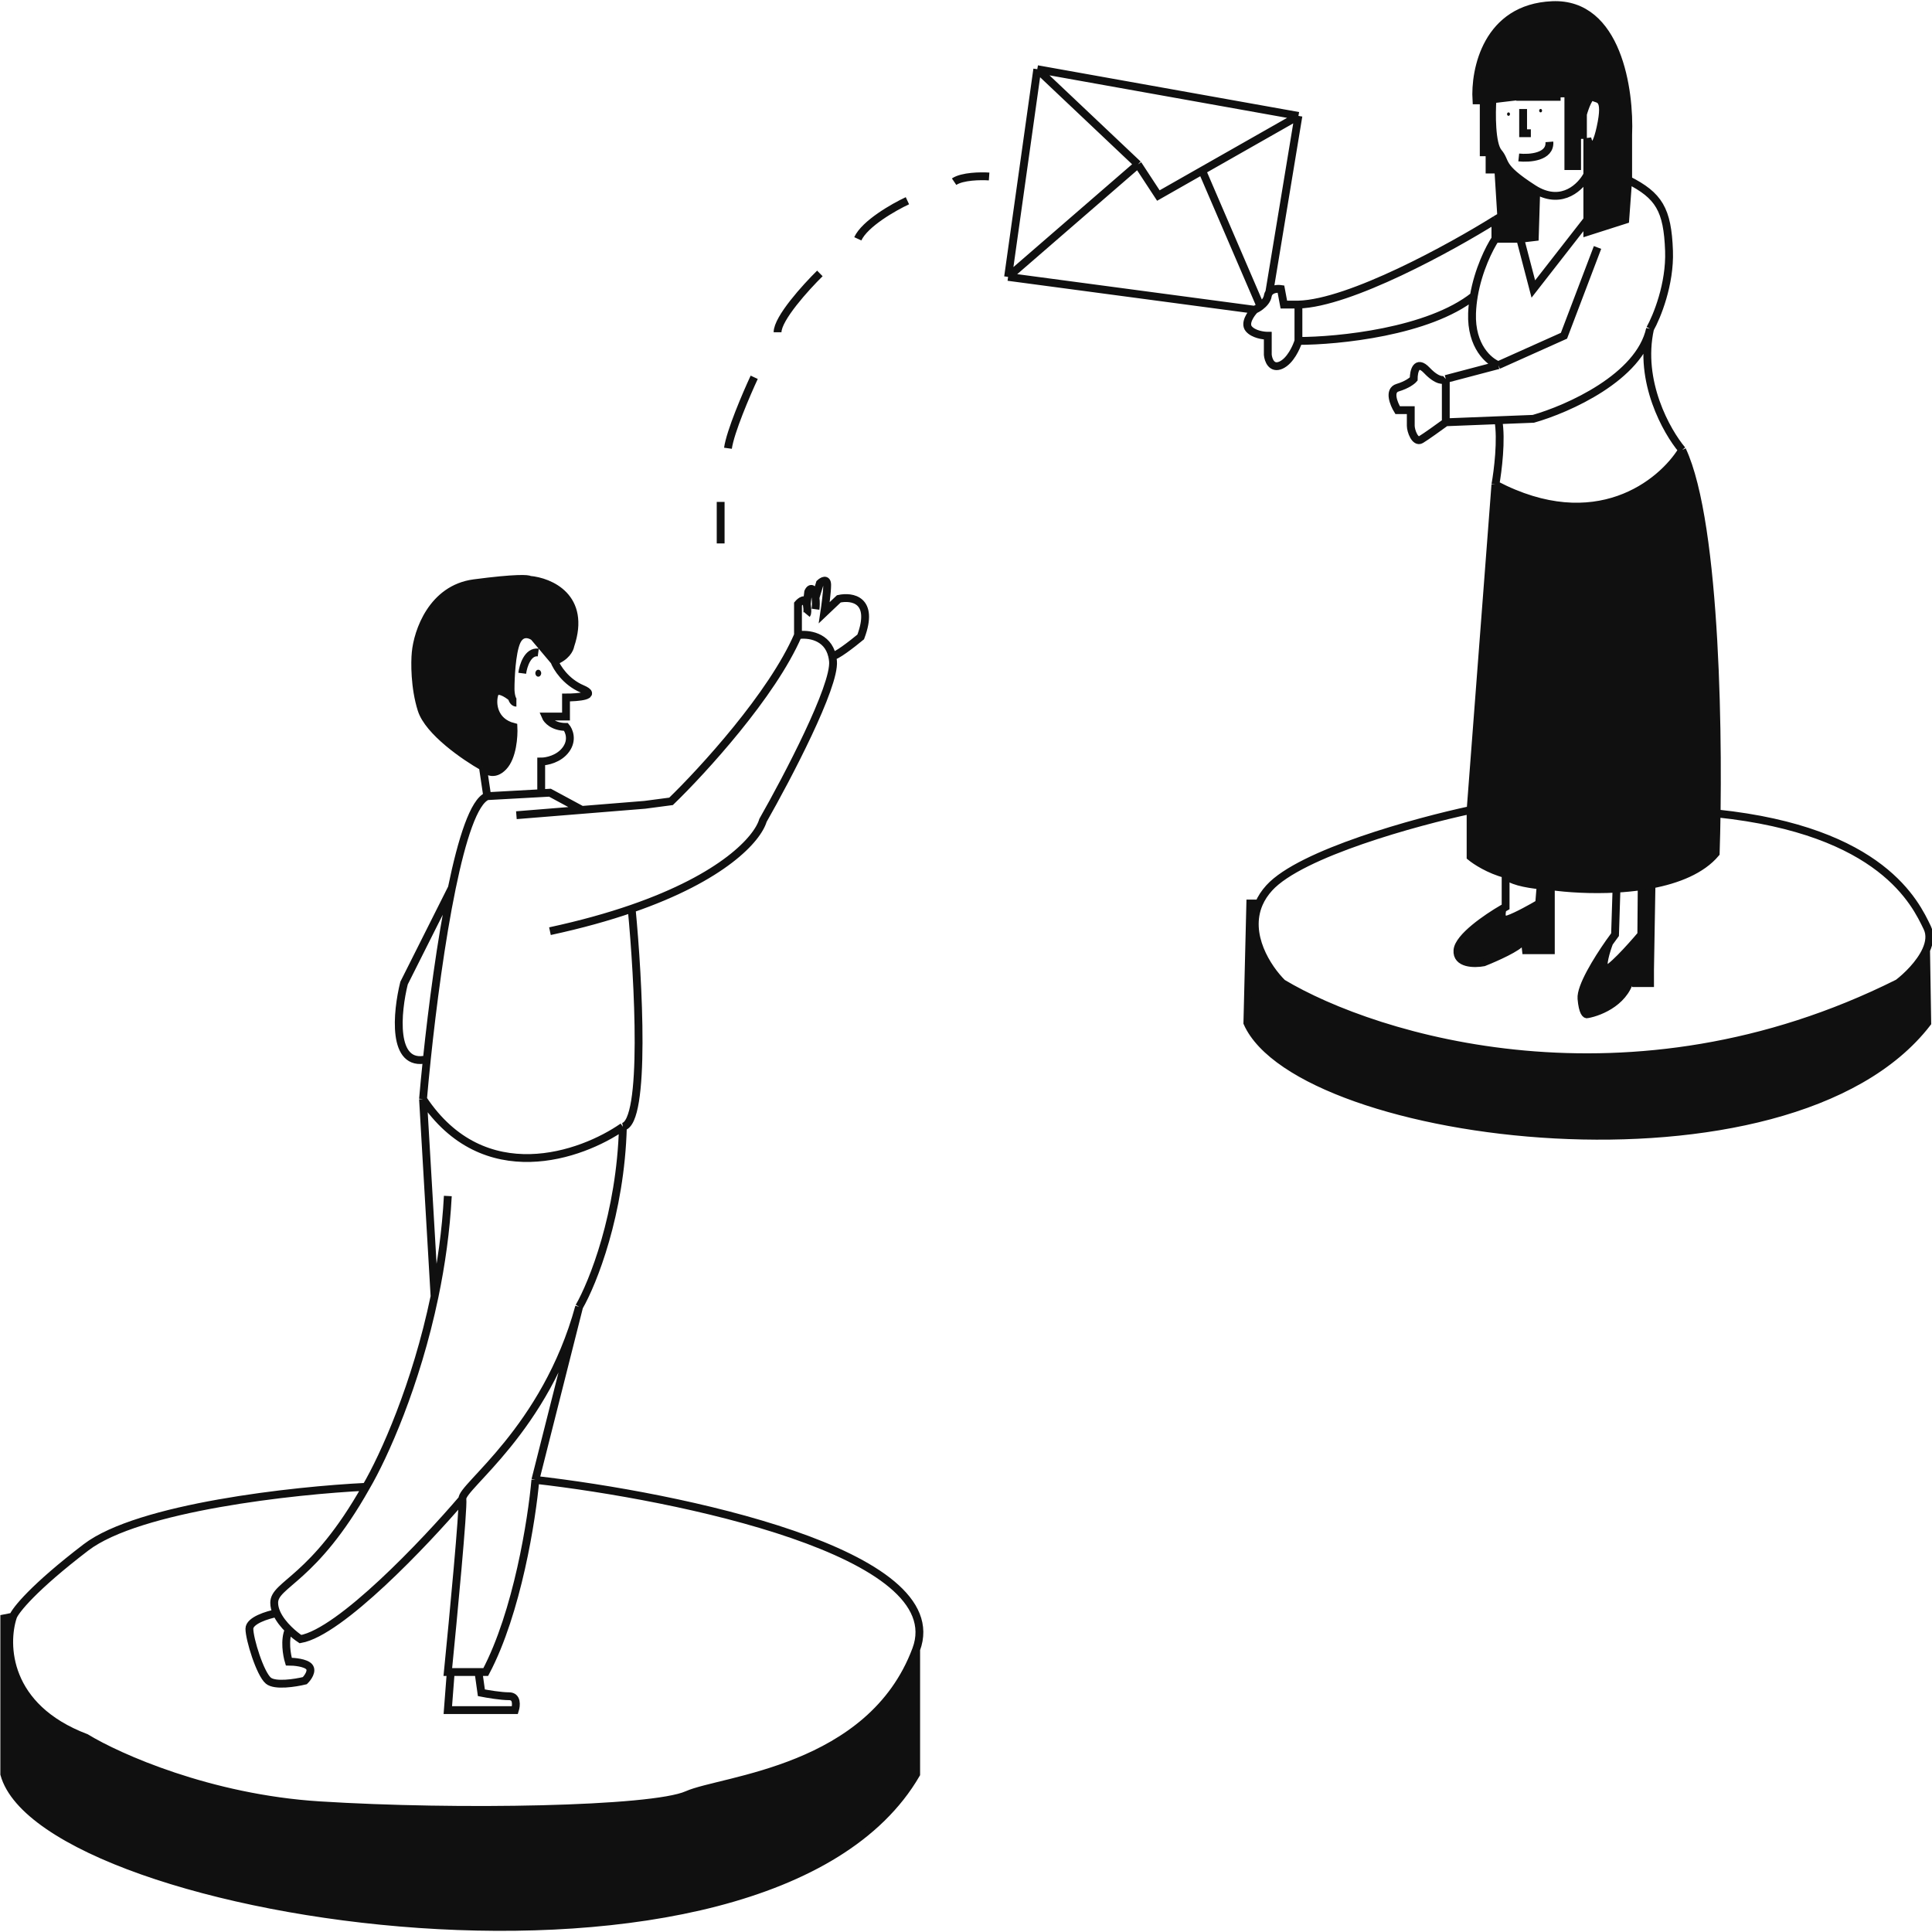
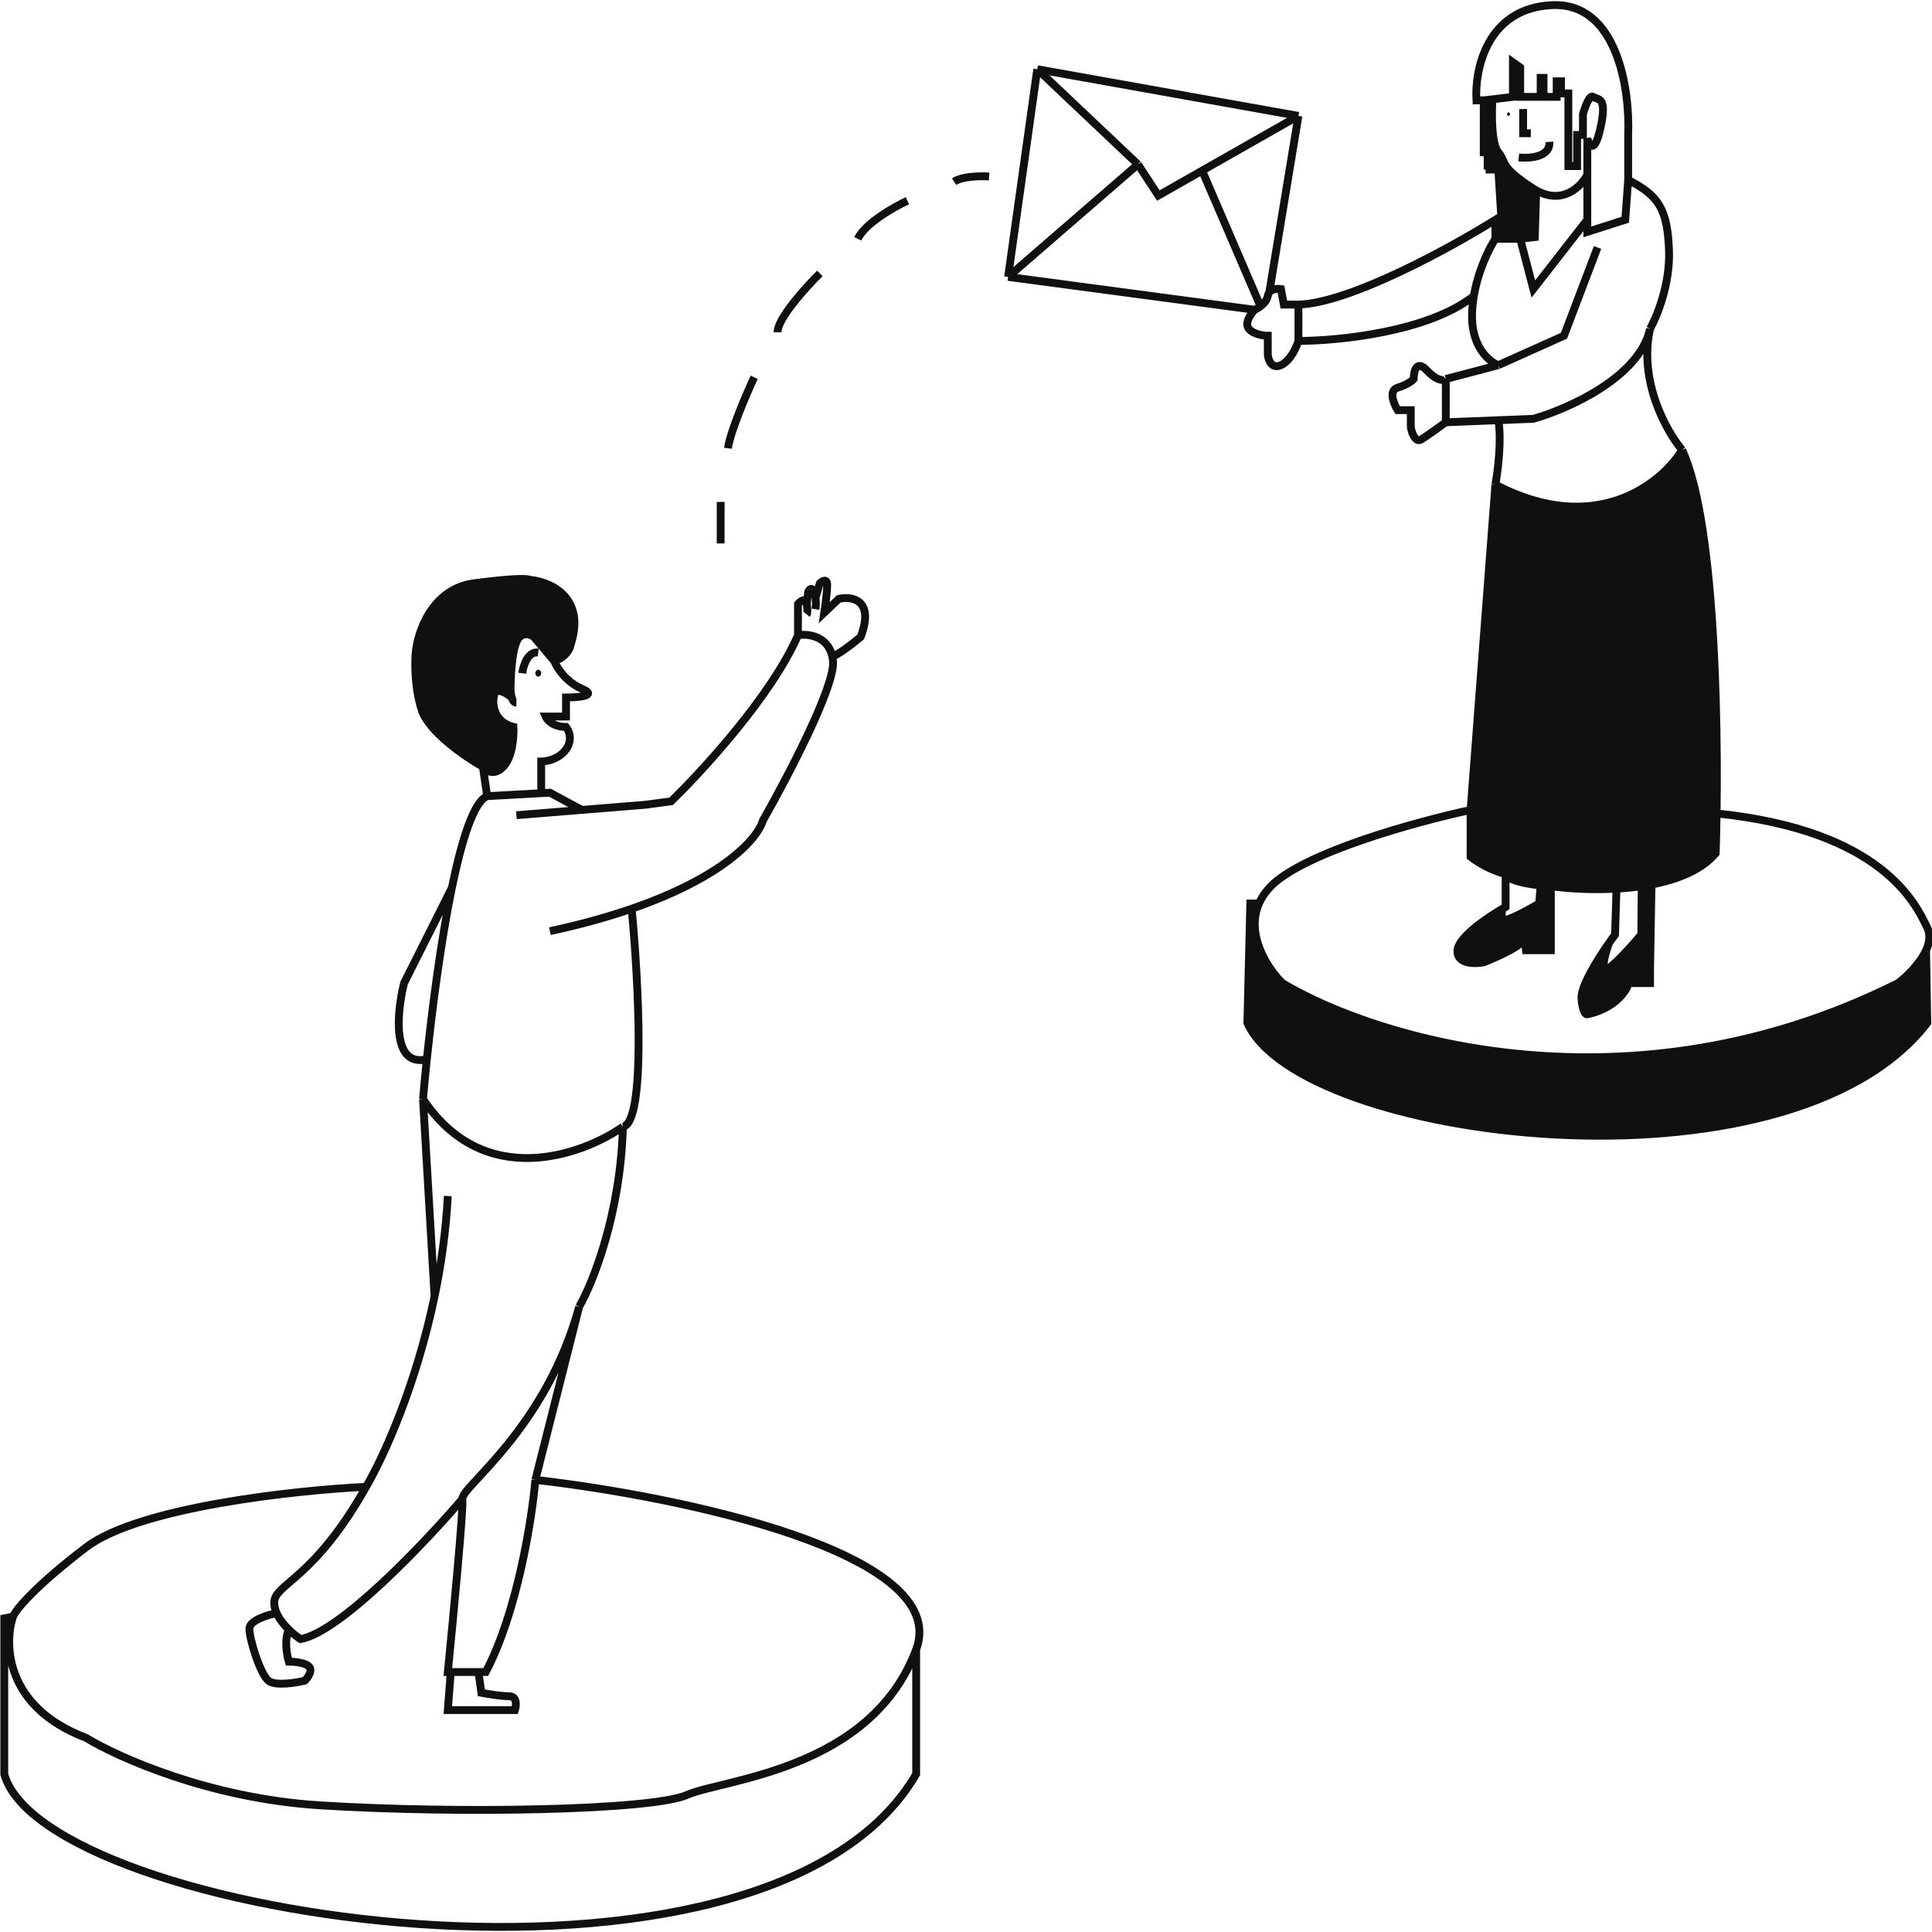
<svg xmlns="http://www.w3.org/2000/svg" width="198" height="198" viewBox="0 0 198 198" fill="none">
  <g clip-path="url(#clip0_2015_2229)">
-     <path d="M8.812 178.096C0.558 174.973 0.389 168.516 1.336 165.678L0.438 165.855V181.821C4.476 196.544 78.641 208.075 93.893 181.821V169.048C89.258 181.466 74.006 182.353 70.417 183.949C66.829 185.546 46.792 185.901 32.736 185.014C21.492 184.304 12.102 180.106 8.812 178.096Z" fill="#101010" />
    <path d="M131.423 100.752C140.993 106.488 167.011 114.518 194.524 100.752C195.414 100.074 196.774 98.76 197.395 97.382L197.515 104.832C183.31 123.281 133.218 116.895 127.835 104.832L128.134 92.593H129.027C127.638 95.78 129.891 99.237 131.423 100.752Z" fill="#101010" />
    <path d="M149.367 97.382C149.247 98.802 151.112 98.802 152.059 98.624C153.255 98.151 155.707 97.063 155.946 96.495C156.186 95.928 156.345 96.85 156.395 97.382H158.937V90.819C158.642 90.806 158.28 90.782 157.89 90.742L157.741 92.593C157.043 93.007 155.438 93.906 154.601 94.189C153.763 94.473 153.853 93.593 154.002 93.117C152.336 94.084 149.479 96.047 149.367 97.382Z" fill="#101010" />
    <path d="M162.077 102.349C162.196 103.768 162.525 104.004 162.675 103.946C164.02 103.709 166.802 102.562 167.161 99.866H167.459L167.609 100.752H169.104V99.334L169.254 90.65C168.921 90.713 168.585 90.769 168.248 90.819L168.207 95.786C167.111 97.086 164.828 99.617 164.469 99.334C164.11 99.05 164.619 97.401 164.917 96.612C163.672 98.389 161.975 101.141 162.077 102.349Z" fill="#101010" />
-     <path d="M166.563 22.523L166.862 18.443V13.831C167.061 9.278 165.785 0.242 159.087 0.526C152.388 0.81 151.112 7.149 151.311 10.283H152.059L152.956 10.177L155.049 9.928V6.38L155.797 6.912V9.928H157.89V7.977H158.189V9.928H159.535V8.332H159.984V9.573H160.731V17.024H161.629V13.831H162.227V11.702C162.426 10.992 162.914 9.644 163.273 9.928C163.722 10.283 164.769 9.751 164.021 13.121C163.423 15.818 162.874 14.954 162.675 14.185V17.911V22.523V23.765L166.563 22.523Z" fill="#101010" />
-     <path d="M153.254 24.474H155.797L157.292 24.297L157.441 19.51C157.343 19.454 157.243 19.394 157.142 19.33C153.554 17.024 154.451 16.669 153.554 15.604C152.836 14.753 152.856 11.631 152.956 10.176L152.059 10.283V15.604H152.657V17.378H153.554L153.853 22.168L153.254 22.523V24.474Z" fill="#101010" />
+     <path d="M153.254 24.474H155.797L157.292 24.297L157.441 19.51C157.343 19.454 157.243 19.394 157.142 19.33C153.554 17.024 154.451 16.669 153.554 15.604C152.836 14.753 152.856 11.631 152.956 10.176L152.059 10.283V15.604V17.378H153.554L153.853 22.168L153.254 22.523V24.474Z" fill="#101010" />
    <path d="M43.202 72.725C43.92 74.995 47.688 77.573 49.483 78.578C49.782 78.993 50.619 79.572 51.576 78.578C52.533 77.585 52.672 75.445 52.622 74.498C50.529 73.966 50.38 72.015 50.679 71.128C50.918 70.418 51.955 71.069 52.443 71.483C52.353 71.187 52.324 70.832 52.324 70.596C52.324 69.472 52.443 66.942 52.922 65.806C53.4 64.671 54.317 64.979 54.716 65.274L56.809 67.757C58.006 67.332 58.404 66.516 58.454 66.161C60.129 61.194 56.361 59.597 54.267 59.42C54.168 59.302 52.892 59.207 48.585 59.775C44.279 60.343 42.804 64.742 42.604 66.871C42.505 67.876 42.485 70.454 43.202 72.725Z" fill="#101010" />
    <path d="M158.937 90.819C160.605 91.055 163.077 91.22 165.665 91.075C166.522 91.026 167.39 90.944 168.248 90.819C168.585 90.769 168.921 90.713 169.254 90.65C171.928 90.141 174.384 89.167 175.833 87.448C176.182 76.864 175.983 53.779 172.394 46.116C170.301 49.545 163.542 55.056 153.254 49.664L150.713 83.013V87.803C151.211 88.217 152.627 89.151 154.301 89.577C154.584 90.249 156.436 90.596 157.89 90.742C158.28 90.782 158.642 90.806 158.937 90.819Z" fill="#101010" />
    <path d="M37.521 152.374C30.194 152.728 14.195 154.467 8.812 158.582C3.429 162.698 1.585 165.028 1.336 165.678M37.521 152.374C32.138 161.953 28.101 162.308 28.101 164.259C28.101 164.617 28.195 164.976 28.352 165.323M37.521 152.374C39.358 149.236 42.645 141.936 44.535 132.861M1.336 165.678C0.389 168.516 0.558 174.973 8.812 178.096C12.102 180.106 21.492 184.304 32.736 185.014C46.792 185.901 66.829 185.546 70.417 183.949C74.006 182.353 89.258 181.466 93.893 169.048M1.336 165.678L0.438 165.855V181.821C4.476 196.544 78.641 208.075 93.893 181.821V169.048M28.352 165.323C27.421 165.501 25.559 166.069 25.559 166.92C25.559 167.984 26.654 171.532 27.503 172.241C28.182 172.809 30.278 172.478 31.241 172.241C31.54 171.946 32.048 171.248 31.69 170.823C31.331 170.397 30.145 170.29 29.596 170.29C29.397 169.638 29.118 168.069 29.596 167.006M28.352 165.323C28.631 165.943 29.107 166.527 29.596 167.006M44.535 132.861L43.353 112.638M44.535 132.861C45.21 129.621 45.706 126.155 45.895 122.572M93.893 169.048C97.601 159.115 69.42 153.32 54.867 151.664M54.867 151.664C54.517 155.685 53.012 165.252 49.782 171.355H49.035M54.867 151.664L59.352 133.925M49.035 171.355L49.334 173.483C49.932 173.601 51.338 173.838 52.175 173.838C53.012 173.838 52.922 174.784 52.773 175.257H45.895L46.194 171.355M49.035 171.355H46.194M59.352 133.925C55.913 146.52 47.24 152.374 47.39 153.615M59.352 133.925C60.748 131.501 63.599 124.417 63.838 115.476M47.39 153.615C47.51 154.609 46.443 165.855 45.895 171.355H46.194M47.39 153.615C43.552 158.11 34.86 167.275 30.793 167.984C30.468 167.771 30.027 167.429 29.596 167.006M63.838 115.476C59.602 118.433 49.573 122.004 43.353 112.638M63.838 115.476C66.231 115.051 65.433 100.403 64.735 93.133M43.353 112.638C43.458 111.416 43.589 110.038 43.744 108.558M64.735 93.133C62.342 93.959 59.567 94.74 56.362 95.431M64.735 93.133C74.129 89.891 77.637 85.963 78.192 84.078C80.684 79.702 85.609 70.312 85.37 67.758C85.352 67.568 85.323 67.391 85.284 67.225M43.744 108.558C40.11 109.409 40.673 103.709 41.409 100.752L46.307 90.996M43.744 108.558C44.31 103.155 45.193 96.401 46.307 90.996M49.932 81.594C48.571 82.132 47.34 85.984 46.307 90.996M49.932 81.594L49.483 78.579M49.932 81.594L55.465 81.289M49.483 78.579C47.689 77.573 43.921 74.995 43.203 72.725C42.486 70.454 42.505 67.876 42.605 66.871C42.804 64.742 44.28 60.343 48.586 59.775C52.893 59.207 54.169 59.302 54.268 59.42C56.362 59.598 60.13 61.195 58.455 66.161C58.405 66.516 58.007 67.332 56.81 67.758M49.483 78.579C49.782 78.993 50.62 79.572 51.577 78.579C52.534 77.585 52.673 75.445 52.623 74.499C50.53 73.966 50.38 72.015 50.68 71.128C50.919 70.418 51.956 71.069 52.444 71.483M55.465 81.289L56.362 81.239L59.651 83.013M55.465 81.289V78.046C56.013 78.046 57.289 77.798 58.007 76.805C58.724 75.811 58.305 74.853 58.007 74.499C56.691 74.499 56.062 73.789 55.913 73.434H58.007V71.483C59.252 71.483 61.326 71.306 59.651 70.596C57.977 69.886 57.059 68.408 56.81 67.758M52.922 83.546L66.081 82.481L68.773 82.126C72.012 78.993 79.15 71.199 81.781 65.097M81.781 65.097V61.904C82.031 61.608 82.559 61.195 82.679 61.904M81.781 65.097C82.796 64.933 84.803 65.164 85.284 67.225M82.679 61.904C82.798 62.613 82.728 62.909 82.679 62.968M82.679 61.904L82.828 60.662C82.928 60.425 83.187 60.094 83.426 60.662C83.5 60.837 83.547 61.039 83.576 61.245M85.284 67.225C85.575 67.367 87.356 65.984 88.211 65.274C89.646 61.442 87.314 61.076 85.968 61.372L84.473 62.791C84.572 62.14 84.772 60.662 84.772 59.953C84.772 59.243 84.273 59.539 84.024 59.775L83.576 61.245M83.576 61.245C83.64 61.708 83.61 62.191 83.576 62.436M56.81 67.758L54.717 65.274C54.318 64.979 53.401 64.671 52.922 65.806C52.444 66.942 52.325 69.473 52.325 70.596C52.325 70.833 52.354 71.188 52.444 71.483M52.444 71.483C52.534 71.778 52.683 72.015 52.922 72.015M53.52 69C53.62 68.231 54.089 66.729 55.165 66.871M150.713 83.013C145.181 84.196 133.308 87.448 130.079 90.996C129.608 91.513 129.265 92.049 129.028 92.593M150.713 83.013V87.803C151.212 88.217 152.627 89.151 154.302 89.577M150.713 83.013L153.255 49.664M129.028 92.593C127.639 95.78 129.891 99.237 131.424 100.752C140.994 106.488 167.012 114.518 194.525 100.752C195.415 100.074 196.775 98.76 197.395 97.382M129.028 92.593H128.135L127.836 104.833C133.218 116.895 183.31 123.281 197.515 104.833L197.395 97.382M154.302 89.577V92.947C154.208 93 154.107 93.056 154.003 93.117M154.302 89.577C154.585 90.249 156.436 90.596 157.891 90.742M153.255 49.664C163.543 55.057 170.301 49.546 172.395 46.116M153.255 49.664C153.504 48.282 153.913 45.029 153.554 43.065M175.983 83.368C192.88 85.142 196.319 92.593 197.515 95.076C197.862 95.796 197.748 96.6 197.395 97.382M154.003 93.117C152.337 94.084 149.48 96.047 149.367 97.382C149.248 98.802 151.112 98.802 152.059 98.624C153.255 98.151 155.708 97.063 155.947 96.495C156.186 95.928 156.346 96.85 156.395 97.382H158.937V90.819M154.003 93.117C153.853 93.593 153.764 94.473 154.601 94.189C155.438 93.905 157.043 93.007 157.741 92.593L157.891 90.742M157.891 90.742C158.281 90.782 158.642 90.806 158.937 90.819M158.937 90.819C160.606 91.055 163.077 91.22 165.666 91.075M165.666 91.075L165.517 95.786C165.339 96.023 165.135 96.303 164.918 96.613M165.666 91.075C166.522 91.027 167.391 90.944 168.248 90.819M164.918 96.613C163.673 98.389 161.975 101.141 162.077 102.349C162.197 103.768 162.526 104.005 162.675 103.946C164.021 103.709 166.802 102.562 167.161 99.866H167.46L167.61 100.752H169.105V99.334L169.254 90.65M164.918 96.613C164.619 97.401 164.111 99.049 164.47 99.334C164.829 99.618 167.112 97.087 168.208 95.786L168.248 90.819M168.248 90.819C168.586 90.769 168.922 90.713 169.254 90.65M169.254 90.65C171.929 90.141 174.385 89.167 175.834 87.448C176.183 76.864 175.983 53.779 172.395 46.116M172.395 46.116C170.8 44.224 167.909 39.091 169.105 33.699M169.105 33.699C169.803 32.457 171.169 29.122 171.049 25.716C170.899 21.459 170.002 20.039 166.862 18.443M169.105 33.699C168.028 38.666 160.682 41.918 157.143 42.923L153.554 43.065M153.554 43.065L148.171 43.278M166.862 18.443L166.563 22.523L162.675 23.765V22.523M166.862 18.443V13.831C167.062 9.278 165.786 0.242 159.087 0.526C152.388 0.81 151.112 7.149 151.311 10.283H152.059M162.675 22.523L157.143 29.619L155.797 24.474M162.675 22.523V17.911M152.059 10.283V15.605H152.657V17.378H153.554L153.853 22.168L153.255 22.523M152.059 10.283L152.956 10.177M155.797 24.474H153.255M155.797 24.474L157.293 24.297L157.442 19.51M162.675 17.911V14.185C162.875 14.954 163.423 15.818 164.021 13.121C164.769 9.751 163.722 10.283 163.274 9.928C162.915 9.644 162.426 10.992 162.227 11.702V13.831H161.629V17.024H160.732V9.573H159.984V8.332H159.535V9.928H158.19V7.977H157.891V9.928H155.797V6.912L155.05 6.38V9.928L152.956 10.177M162.675 17.911C162.05 19.109 160.153 21.034 157.442 19.51M153.255 24.474V22.523M153.255 24.474C152.64 25.398 151.499 27.659 151.047 30.328M157.442 19.51C157.343 19.455 157.244 19.395 157.143 19.33C153.554 17.024 154.451 16.669 153.554 15.605C152.837 14.753 152.856 11.631 152.956 10.177M153.255 22.523C148.719 25.361 138.332 31.073 133.069 31.215M151.047 30.328C150.95 30.904 150.884 31.498 150.863 32.102C150.743 35.508 152.607 37.069 153.554 37.424M151.047 30.328C146.409 34.018 137.129 34.94 133.069 34.94M133.069 31.215V34.94M133.069 31.215H131.574L131.275 29.619C130.956 29.571 130.365 29.599 130.079 29.973M133.069 34.94C132.87 35.591 132.232 36.998 131.275 37.424C130.318 37.849 129.979 36.892 129.929 36.359V34.408C129.481 34.408 128.463 34.266 127.985 33.699C127.507 33.131 128.184 32.161 128.583 31.747M130.079 29.973C130.006 30.068 129.953 30.185 129.929 30.328C129.856 30.759 129.522 31.125 129.181 31.386M130.079 29.973L133.069 11.879M153.554 37.424L160.283 34.408L163.722 25.361M153.554 37.424L148.171 38.843M148.171 38.843C147.972 39.02 147.304 39.091 146.227 37.956C145.151 36.821 144.882 38.074 144.882 38.843C144.732 39.02 144.194 39.446 143.237 39.73C142.28 40.014 142.838 41.386 143.237 42.036H144.582C144.582 42.391 144.582 43.207 144.582 43.633C144.582 44.165 145.031 45.406 145.629 45.052C146.108 44.768 147.524 43.751 148.171 43.278M148.171 38.843V43.278M128.583 31.747L103.313 28.377M128.583 31.747C128.739 31.678 128.962 31.554 129.181 31.386M103.313 28.377L106.304 7.09M103.313 28.377L116.621 16.846M129.181 31.386L123.2 17.489M156.096 11.17V13.653H156.889M155.648 16.137C156.744 16.255 158.907 16.101 158.788 14.54M133.069 11.879L106.304 7.09M133.069 11.879L123.2 17.489M106.304 7.09L116.621 16.846M123.2 17.489L118.715 20.04L116.621 16.846M101.369 18.088C100.522 18.029 98.618 18.053 97.781 18.62M92.996 20.572C91.6 21.222 88.629 22.913 87.912 24.474M84.024 28.022C82.579 29.441 79.688 32.634 79.688 34.053M77.295 38.666C76.498 40.38 74.843 44.236 74.604 45.939M73.856 51.438C73.856 52.739 73.856 55.411 73.856 55.695" stroke="#101010" stroke-width="0.803" />
    <path d="M154.6 11.873C154.682 11.873 154.749 11.793 154.749 11.695C154.749 11.598 154.682 11.518 154.6 11.518C154.517 11.518 154.45 11.598 154.45 11.695C154.45 11.793 154.517 11.873 154.6 11.873Z" fill="#101010" />
-     <path d="M157.89 11.518C157.972 11.518 158.039 11.438 158.039 11.341C158.039 11.242 157.972 11.163 157.89 11.163C157.807 11.163 157.74 11.242 157.74 11.341C157.74 11.438 157.807 11.518 157.89 11.518Z" fill="#101010" />
    <path d="M55.165 69.348C55.33 69.348 55.464 69.189 55.464 68.993C55.464 68.797 55.33 68.638 55.165 68.638C55 68.638 54.866 68.797 54.866 68.993C54.866 69.189 55 69.348 55.165 69.348Z" fill="#101010" />
  </g>
  <defs>
    <clipPath id="clip0_2015_2229">
      <rect width="198" height="198" fill="white" />
    </clipPath>
  </defs>
</svg>